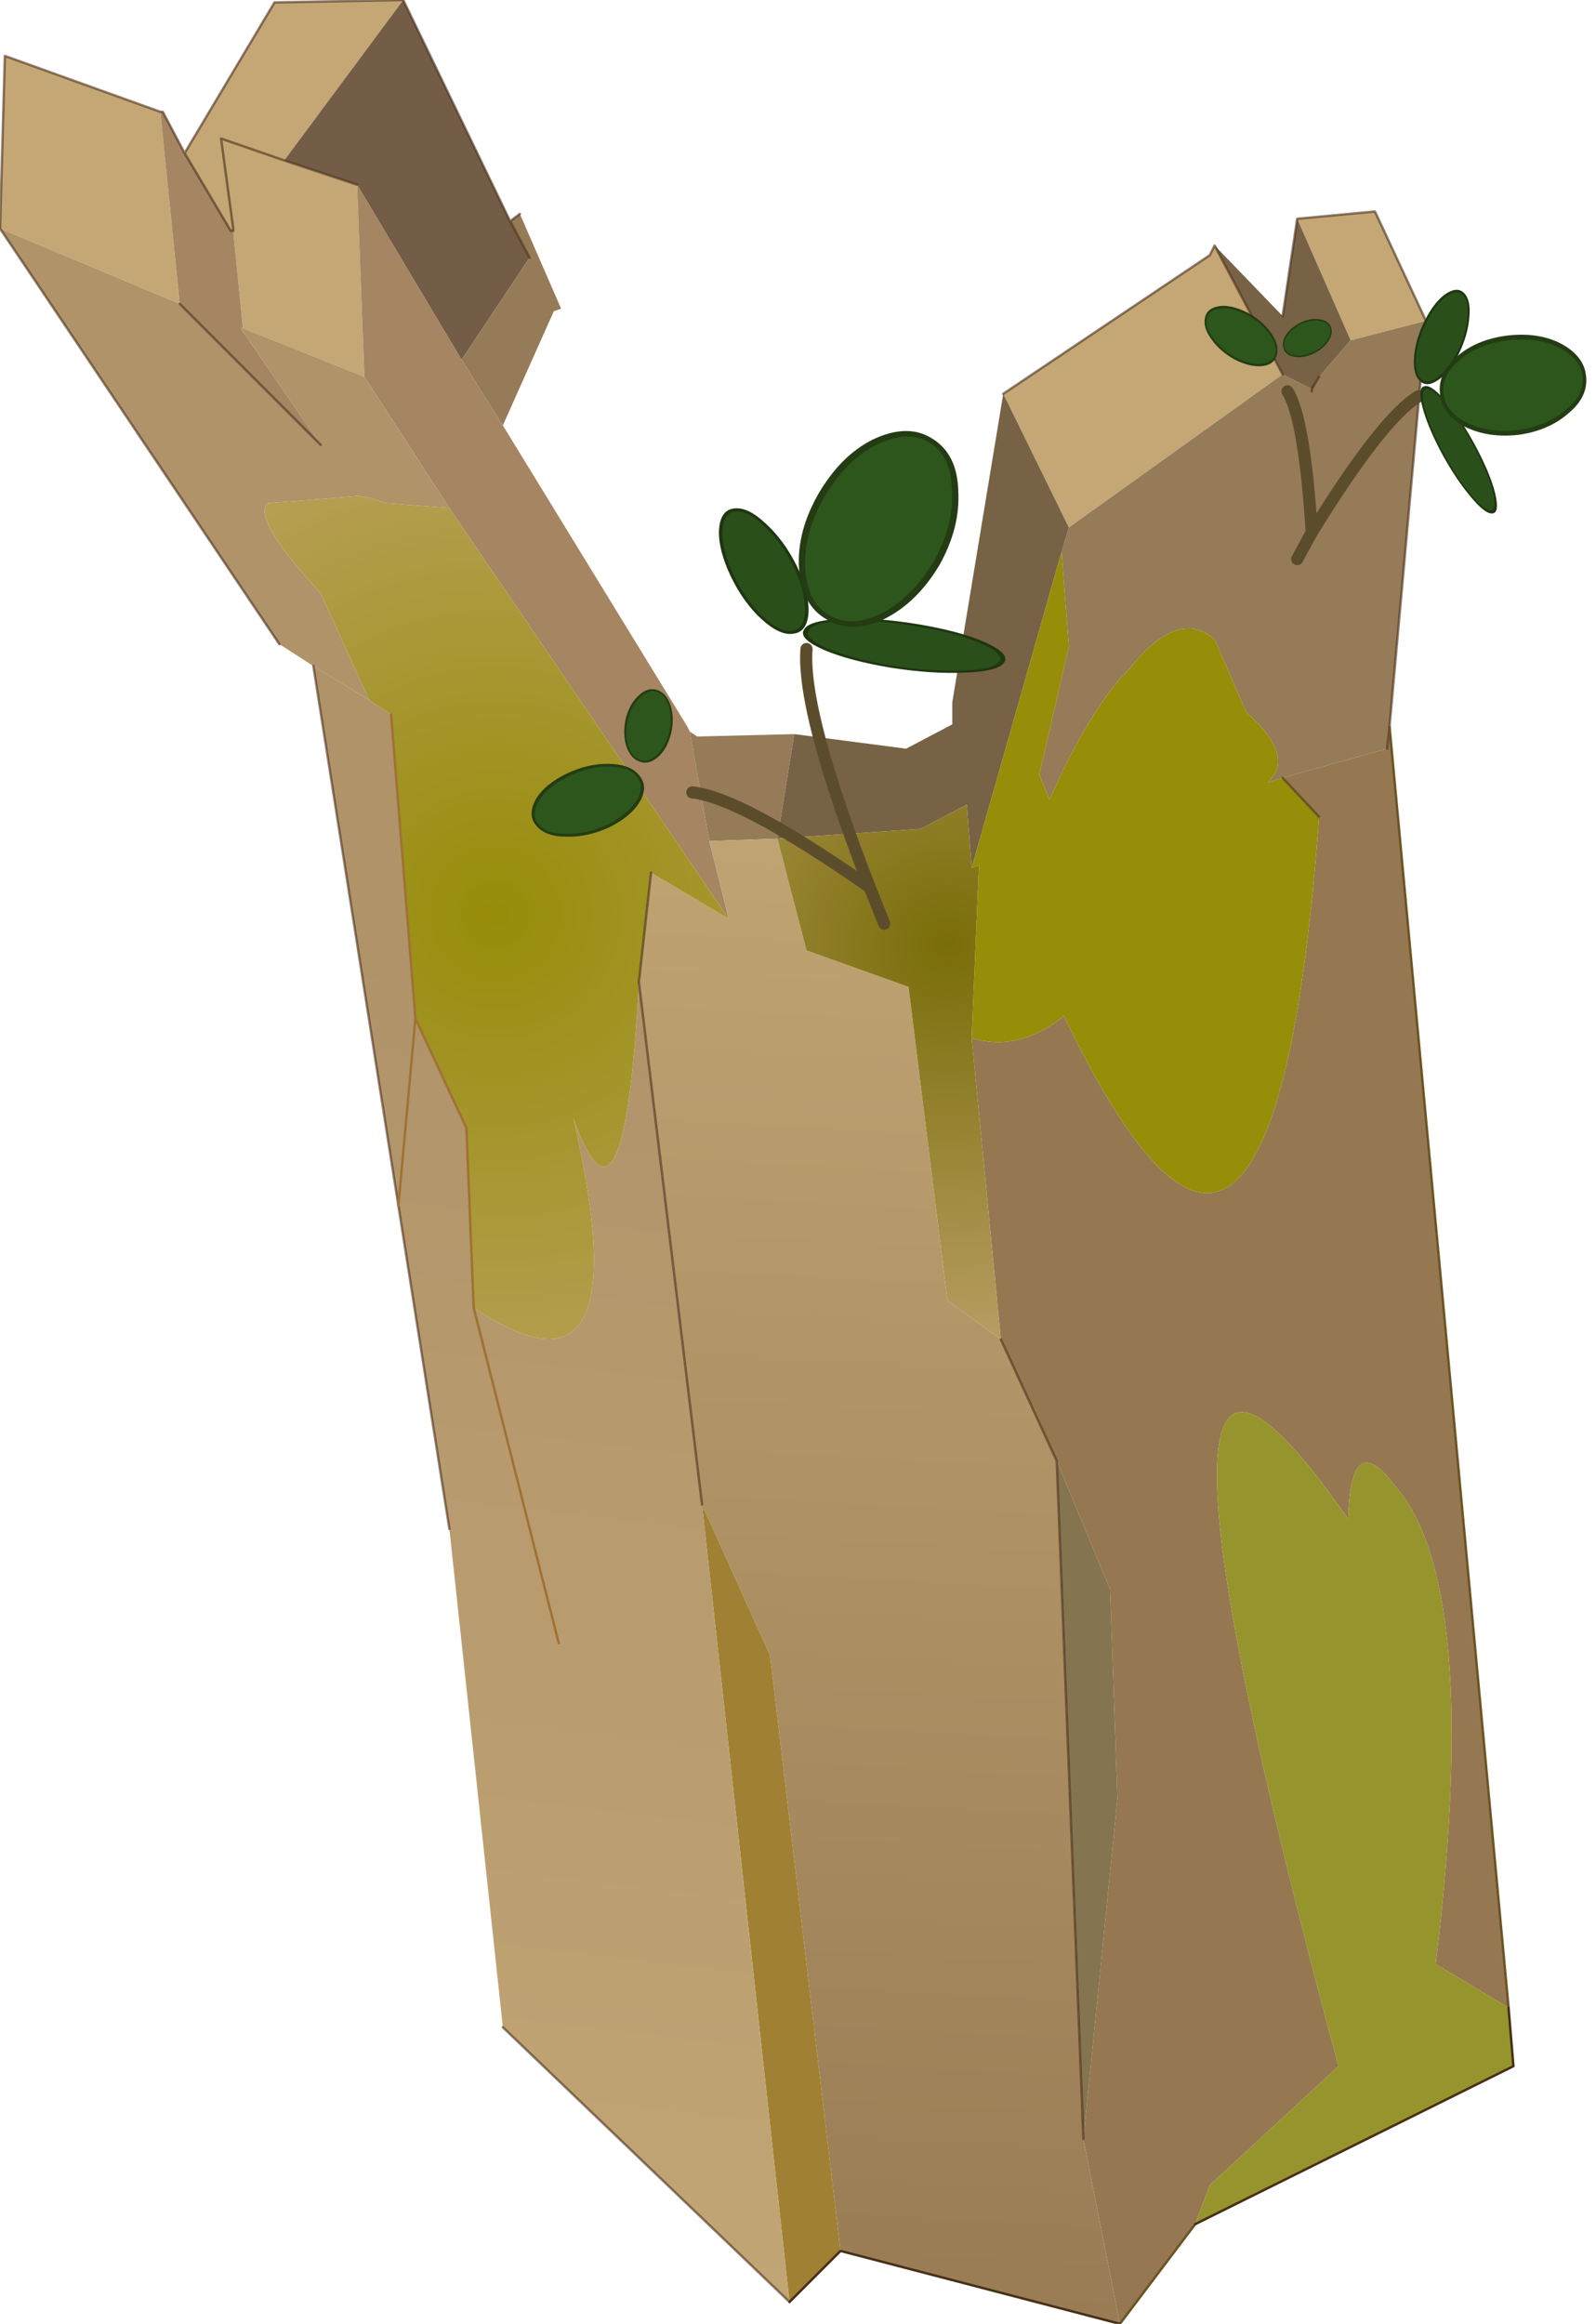
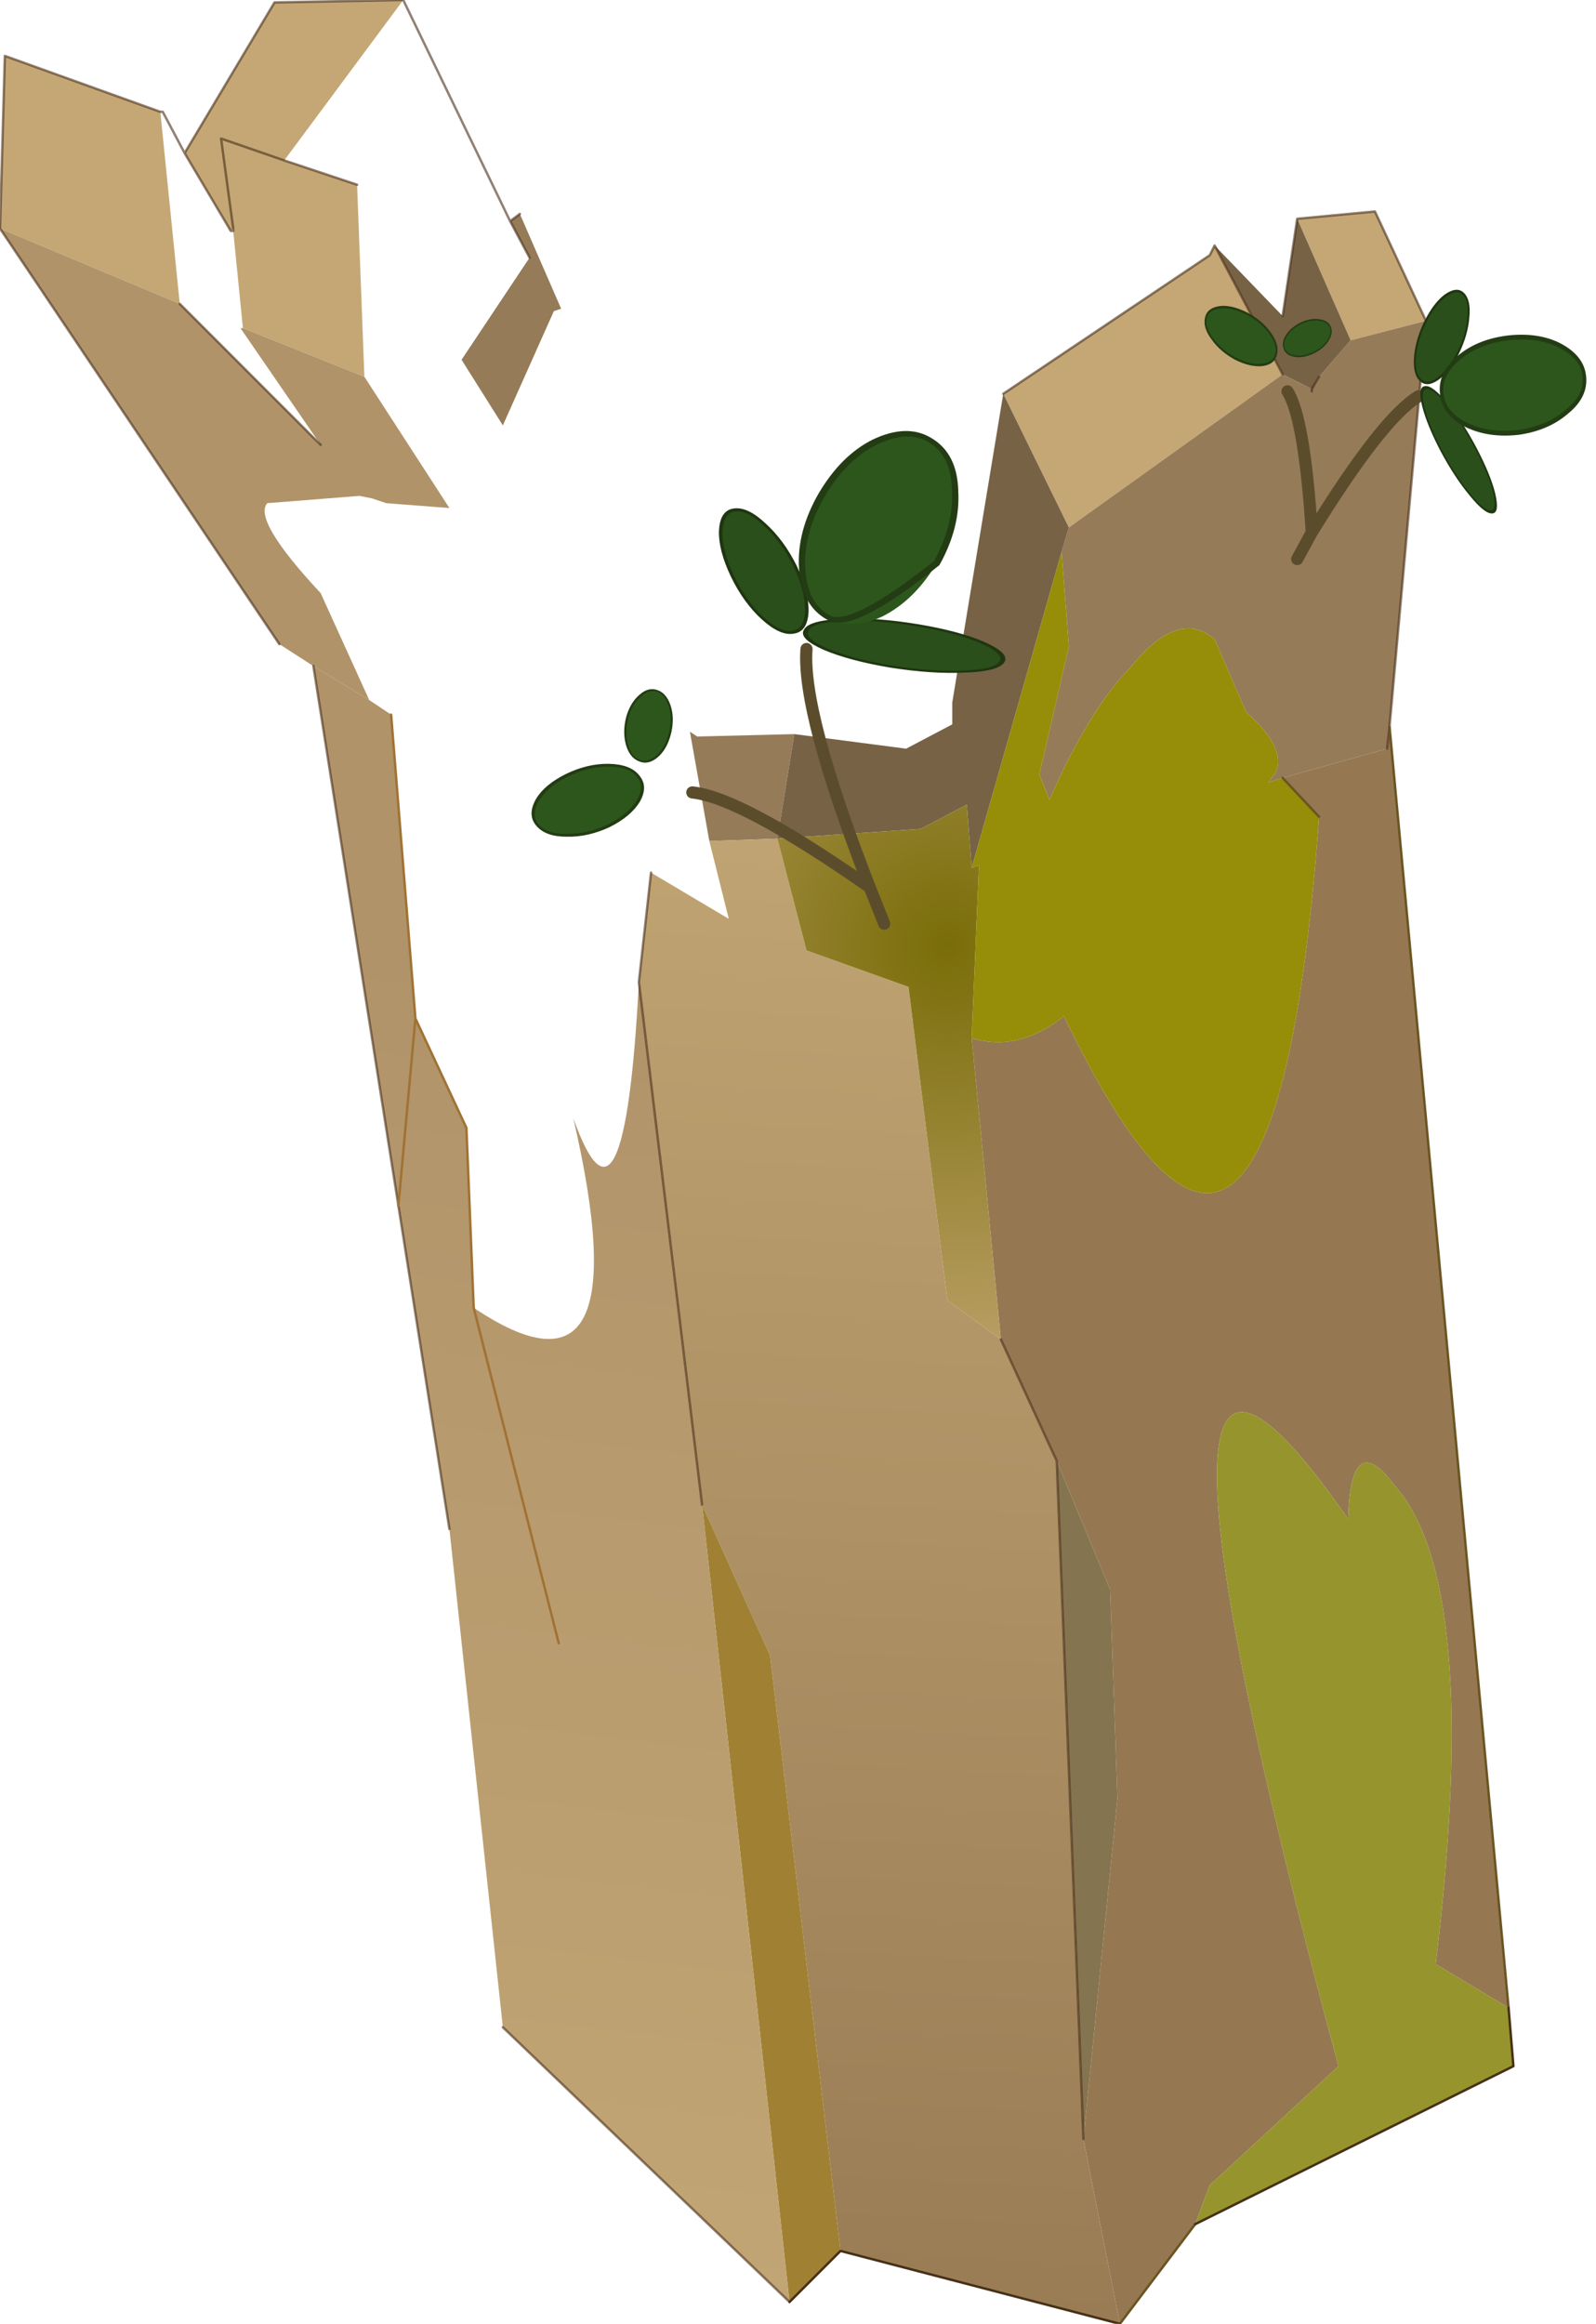
<svg xmlns="http://www.w3.org/2000/svg" xmlns:xlink="http://www.w3.org/1999/xlink" width="32.85px" height="47.8px">
  <g transform="matrix(1, 0, 0, 1, -256.8, -182.9)">
    <use xlink:href="#object-0" width="32.85" height="47.8" transform="matrix(1, 0, 0, 1, 256.8, 182.9)" />
  </g>
  <defs>
    <g transform="matrix(1, 0, 0, 1, -1.6, -20.95)" id="object-0">
      <use xlink:href="#object-1" width="31.15" height="47.8" transform="matrix(1, 0, 0, 1, 1.6, 20.95)" />
      <use xlink:href="#object-2" width="9.75" height="6.2" transform="matrix(-0.113, -0.141, -0.098, 0.144, 28, 28.1)" />
      <use xlink:href="#object-3" width="9.75" height="6.2" transform="matrix(0.101, 0.015, 0.005, -0.135, 28, 28.25)" />
      <use xlink:href="#object-4" width="9.75" height="6.2" transform="matrix(0.178, 0.226, -0.078, 0.112, 31, 28.75)" />
      <use xlink:href="#object-5" width="9.75" height="6.2" transform="matrix(0.027, -0.211, 0.159, 0.051, 30.65, 28.75)" />
      <use xlink:href="#object-6" width="9.75" height="6.2" transform="matrix(0.248, -0.187, 0.155, 0.347, 31.05, 28.7)" />
      <use xlink:href="#object-7" width="4.15" height="5.85" transform="matrix(1, 0, 0, 1, 15.75, 34.2)" />
      <use xlink:href="#object-8" width="9.75" height="6.2" transform="matrix(-0.255, 0.008, 0.077, 0.233, 14.7, 36.65)" />
      <use xlink:href="#object-9" width="9.75" height="6.2" transform="matrix(0.104, -0.101, -0.147, -0.121, 14.9, 36.75)" />
      <use xlink:href="#object-10" width="9.75" height="6.2" transform="matrix(0.406, -0.008, 0.058, 0.184, 18.05, 33.7)" />
      <use xlink:href="#object-11" width="9.75" height="6.2" transform="matrix(-0.212, -0.211, 0.193, -0.136, 17.75, 34.15)" />
      <use xlink:href="#object-12" width="9.75" height="6.2" transform="matrix(0.004, -0.441, 0.521, 0.121, 18.05, 33.6)" />
    </g>
    <g transform="matrix(1, 0, 0, 1, -1.6, -20.95)" id="object-1">
      <path fill-rule="evenodd" fill="#c4a775" stroke="none" d="M9.9 20.95L7.45 24.25L6.15 23.8L6.4 25.65L6.35 25.7L5.4 24.1L7.25 21L9.9 20.95M6.4 25.65L6.15 23.8L7.45 24.25L8.95 24.75L9.1 28.7L6.6 27.7L6.4 25.7L6.4 25.65M1.6 25.65L1.7 22.1L4.9 23.25L5.3 27.2L1.6 25.65M22.25 29.05L26.5 26.2L26.6 26L28 28.65L23.6 31.8L22.25 29.05M28.3 25.45L29.9 25.3L30.95 27.55L29.4 27.95L28.3 25.45" />
-       <path fill-rule="evenodd" fill="#745d46" stroke="none" d="M7.45 24.25L9.9 20.95L12.1 25.5L12.5 26.25L11.1 28.35L8.95 24.75L7.45 24.25M6.35 25.7L6.4 25.65L6.4 25.7L6.35 25.7" />
-       <path fill-rule="evenodd" fill="#a58562" stroke="none" d="M5.4 24.1L6.35 25.7L6.4 25.7L6.6 27.7L6.55 27.7L8.2 30.1L5.3 27.2L4.9 23.25L4.95 23.25L5.4 24.1M8.95 24.75L11.1 28.35L11.95 29.7L15.75 35.9L15.8 36L16.2 38.25L16.6 39.85L10.85 31.4L9.1 28.7L8.95 24.75" />
      <path fill-rule="evenodd" fill="#957b58" stroke="none" d="M11.1 28.35L12.5 26.25L12.1 25.5L12.3 25.35L13.15 27.3L13 27.35L11.95 29.7L11.1 28.35M15.8 36L15.95 36.1L17.95 36.05L17.6 38.2L16.2 38.25L15.8 36M30.95 27.55L30.2 35.9L30.15 36.35L28 36.95L27.7 37.05L27.85 36.85Q28.1 36.35 27.25 35.6L26.6 34.1Q25.85 33.45 24.85 34.7Q24.2 35.35 23.5 36.75L23.2 37.4L23 36.9L23 36.85L23.6 34.25L23.45 32.3L23.6 31.8L28 28.65L28.6 28.95L28.6 29L28.75 28.7L29.4 27.95L30.95 27.55" />
      <path fill-rule="evenodd" fill="#b09369" stroke="none" d="M1.6 25.65L5.3 27.2L8.2 30.1L6.55 27.7L6.6 27.7L9.1 28.7L10.85 31.4L9.55 31.3L9.25 31.2L9 31.15L7.1 31.3Q6.8 31.65 8.2 33.15L9.2 35.35L8.05 34.65L7.35 34.2L1.6 25.65" />
      <path fill-rule="evenodd" fill="#776246" stroke="none" d="M17.95 36.05L20.25 36.35L21.2 35.85L21.2 35.4L22.25 29.05L23.6 31.8L23.45 32.3L21.6 38.8L21.5 37.5L20.55 38L17.6 38.2L17.95 36.05M26.6 26L28 27.45L28.3 25.45L29.4 27.95L28.75 28.7L28.6 28.95L28 28.65L26.6 26" />
      <path fill-rule="evenodd" fill="#957851" stroke="none" d="M30.2 35.9L32.65 62.25L31.15 61.35Q32.1 53.5 30.3 51.5Q29.4 50.3 29.35 52.2Q24.05 44.55 29.15 63.45L26.5 65.9L26.2 66.7L24.65 68.75L23.9 64.95L24.6 57.95L24.45 53.65L23.35 51L22.2 48.5L21.6 42.3Q22.55 42.6 23.5 41.85Q27.8 50.8 28.75 37.75L28 36.95L30.15 36.35L30.2 35.9" />
      <path fill-rule="evenodd" fill="#96942c" stroke="none" d="M32.65 62.25L32.75 63.45L26.2 66.7L26.5 65.9L29.15 63.45Q24.05 44.55 29.35 52.2Q29.4 50.3 30.3 51.5Q32.1 53.5 31.15 61.35L32.65 62.25" />
      <path fill-rule="evenodd" fill="url(#gradient-L581a6401f11f5feb574f226c74150ba3)" stroke="none" d="M24.65 68.75L18.9 67.25L17.45 55L16.05 51.9L14.75 41.15L15 38.9L16.6 39.85L16.2 38.25L17.6 38.2L18.2 40.5L20.3 41.25L21.1 47.7L22.2 48.5L23.35 51L23.9 64.95L24.65 68.75" />
      <path fill-rule="evenodd" fill="#a08133" stroke="none" d="M18.9 67.25L17.85 68.3L16.05 51.9L17.45 55L18.9 67.25" />
      <path fill-rule="evenodd" fill="url(#gradient-L00eb33e9bf08e6fa44dc160d269089ab)" stroke="none" d="M17.85 68.3L11.95 62.65L10.85 52.4L9.8 45.75L8.05 34.65L9.2 35.35L9.65 35.65L10.15 41.9L11.2 44.15L11.35 47.85Q14.85 50.2 13.4 43.95Q14.45 46.9 14.75 41.15L16.05 51.9L17.85 68.3M9.8 45.75L10.15 41.9L9.8 45.75M13.1 54.75L11.35 47.85L13.1 54.75" />
-       <path fill-rule="evenodd" fill="url(#gradient-R1cbcdfb5f54ddd71f83afe44cb95b3bf)" stroke="none" d="M9.2 35.35L8.2 33.15Q6.8 31.65 7.1 31.3L9 31.15L9.25 31.2L9.55 31.3L10.85 31.4L16.6 39.85L15 38.9L14.75 41.15Q14.45 46.9 13.4 43.95Q14.85 50.2 11.35 47.85L11.2 44.15L10.15 41.9L9.65 35.65L9.2 35.35" />
      <path fill-rule="evenodd" fill="url(#gradient-R88c0d83e861694274725ff0fd3d4ad37)" stroke="none" d="M22.2 48.5L21.1 47.7L20.3 41.25L18.2 40.5L17.6 38.2L20.55 38L21.5 37.5L21.6 38.8L21.75 38.75L21.6 42.3L22.2 48.5" />
      <path fill-rule="evenodd" fill="#968d09" stroke="none" d="M21.6 42.3L21.75 38.75L21.6 38.8L23.45 32.3L23.6 34.25L23 36.85L23 36.9L23.2 37.4L23.5 36.75Q24.2 35.35 24.85 34.7Q25.85 33.45 26.6 34.1L27.25 35.6Q28.1 36.35 27.85 36.85L27.7 37.05L28 36.95L28.75 37.75Q27.8 50.8 23.5 41.85Q22.55 42.6 21.6 42.3" />
      <path fill-rule="evenodd" fill="#6a4622" stroke="none" d="M28.75 28.7L28.6 29L28.6 28.95L28.75 28.7" />
      <path fill-rule="evenodd" fill="#84744f" stroke="none" d="M23.35 51L24.45 53.65L24.6 57.95L23.9 64.95L23.35 51" />
      <path fill="none" stroke="#492e18" stroke-opacity="0.6" stroke-width="0.05" stroke-linecap="round" stroke-linejoin="round" d="M9.9 20.95L7.25 21L5.4 24.1L6.35 25.7L6.4 25.7L6.4 25.65L6.15 23.8L7.45 24.25L8.95 24.75M12.5 26.25L12.1 25.5L9.9 20.95M4.9 23.25L1.7 22.1L1.6 25.65L7.35 34.2M4.9 23.25L4.95 23.25L5.4 24.1M12.1 25.5L12.3 25.35M22.25 29.05L26.5 26.2L26.6 26L28 28.65M28 27.45L28.3 25.45L29.9 25.3L30.95 27.55L30.2 35.9L30.15 36.35M17.85 68.3L11.95 62.65M10.85 52.4L9.8 45.75L8.05 34.65M8.2 30.1L5.3 27.2M14.75 41.15L15 38.9M28.6 29L28.6 28.95L28.75 28.7M23.35 51L23.9 64.95M16.05 51.9L14.75 41.15M22.2 48.5L23.35 51" />
      <path fill="none" stroke="#6a5522" stroke-width="0.05" stroke-linecap="round" stroke-linejoin="round" d="M30.2 35.9L32.65 62.25M26.2 66.7L24.65 68.75M28 36.95L28.75 37.75" />
      <path fill="none" stroke="#463016" stroke-width="0.05" stroke-linecap="round" stroke-linejoin="round" d="M32.65 62.25L32.75 63.45L26.2 66.7M24.65 68.75L18.9 67.25L17.85 68.3" />
      <path fill="none" stroke="#a07233" stroke-width="0.05" stroke-linecap="round" stroke-linejoin="round" d="M9.65 35.65L10.15 41.9L11.2 44.15L11.35 47.85L13.1 54.75M10.15 41.9L9.8 45.75" />
      <path fill="none" stroke="#5b4d2c" stroke-width="0.25" stroke-linecap="round" stroke-linejoin="round" d="M28.1 29Q28.45 29.55 28.6 31.9Q30.05 29.55 30.8 29.1M28.6 31.9L28.3 32.45" />
    </g>
    <linearGradient gradientTransform="matrix(0.001, -0.022, 0.019, 0.001, 19.7, 53.45)" gradientUnits="userSpaceOnUse" spreadMethod="pad" id="gradient-L581a6401f11f5feb574f226c74150ba3" x1="-819.2" x2="819.2">
      <stop offset="0" stop-color="#957851" stop-opacity="1" />
      <stop offset="1" stop-color="#c4a775" stop-opacity="1" />
      <stop offset="1" stop-color="#755c4a" stop-opacity="1" />
    </linearGradient>
    <linearGradient gradientTransform="matrix(-0.003, 0.018, -0.017, -0.002, 12.95, 55.8)" gradientUnits="userSpaceOnUse" spreadMethod="pad" id="gradient-L00eb33e9bf08e6fa44dc160d269089ab" x1="-819.2" x2="819.2">
      <stop offset="0" stop-color="#b09369" stop-opacity="1" />
      <stop offset="1" stop-color="#c4a775" stop-opacity="1" />
      <stop offset="1" stop-color="#755c4a" stop-opacity="1" />
    </linearGradient>
    <radialGradient gradientTransform="matrix(0.017, 0, 0, 0.017, 11.8, 39.75)" gradientUnits="userSpaceOnUse" spreadMethod="pad" id="gradient-R1cbcdfb5f54ddd71f83afe44cb95b3bf" cx="0" cy="0" r="819.2">
      <stop offset="0" stop-color="#968d09" />
      <stop offset="1" stop-color="#c4a775" />
      <stop offset="1" stop-color="#755c4a" />
    </radialGradient>
    <radialGradient gradientTransform="matrix(0.012, 0, 0, 0.012, 21.1, 40.4)" gradientUnits="userSpaceOnUse" spreadMethod="pad" id="gradient-R88c0d83e861694274725ff0fd3d4ad37" cx="0" cy="0" r="819.2">
      <stop offset="0" stop-color="#796d08" />
      <stop offset="1" stop-color="#c4a775" />
      <stop offset="1" stop-color="#755c4a" />
    </radialGradient>
    <g transform="matrix(1, 0, 0, 1, -1.35, 0.1)" id="object-2">
      <path fill-rule="evenodd" fill="#2d561c" stroke="none" d="M10.9 5Q10.5 5.95 8.85 6Q7.2 6.1 5.25 5.3Q3.3 4.45 2.2 3.2Q1.15 1.95 1.55 1.05Q1.9 0.1 3.55 0Q5.2 -0.1 7.2 0.75Q9.15 1.6 10.2 2.8Q11.3 4.1 10.9 5" />
      <path fill="none" stroke="#233c13" stroke-width="0.25" stroke-linecap="round" stroke-linejoin="round" d="M10.9 5Q10.5 5.95 8.85 6Q7.2 6.1 5.25 5.3Q3.3 4.45 2.2 3.2Q1.15 1.95 1.55 1.05Q1.9 0.1 3.55 0Q5.2 -0.1 7.2 0.75Q9.15 1.6 10.2 2.8Q11.3 4.1 10.9 5" />
    </g>
    <g transform="matrix(1, 0, 0, 1, -1.35, 0.1)" id="object-3">
      <path fill-rule="evenodd" fill="#2d561c" stroke="none" d="M10.9 5Q10.5 5.95 8.85 6Q7.2 6.1 5.25 5.3Q3.3 4.45 2.2 3.2Q1.15 1.95 1.55 1.05Q1.9 0.1 3.55 0Q5.2 -0.1 7.2 0.75Q9.15 1.6 10.2 2.8Q11.3 4.1 10.9 5" />
      <path fill="none" stroke="#233c13" stroke-width="0.25" stroke-linecap="round" stroke-linejoin="round" d="M10.9 5Q10.5 5.95 8.85 6Q7.2 6.1 5.25 5.3Q3.3 4.45 2.2 3.2Q1.15 1.95 1.55 1.05Q1.9 0.1 3.55 0Q5.2 -0.1 7.2 0.75Q9.15 1.6 10.2 2.8Q11.3 4.1 10.9 5" />
    </g>
    <g transform="matrix(1, 0, 0, 1, -1.35, 0.1)" id="object-4">
      <path fill-rule="evenodd" fill="#2a4f1a" stroke="none" d="M10.9 5Q10.5 5.95 8.85 6Q7.2 6.1 5.25 5.3Q3.3 4.45 2.2 3.2Q1.15 1.95 1.55 1.05Q1.9 0.1 3.55 0Q5.2 -0.1 7.2 0.75Q9.15 1.6 10.2 2.8Q11.3 4.1 10.9 5" />
      <path fill="none" stroke="#1f3611" stroke-width="0.25" stroke-linecap="round" stroke-linejoin="round" d="M10.9 5Q10.5 5.95 8.85 6Q7.2 6.1 5.25 5.3Q3.3 4.45 2.2 3.2Q1.15 1.95 1.55 1.05Q1.9 0.1 3.55 0Q5.2 -0.1 7.2 0.75Q9.15 1.6 10.2 2.8Q11.3 4.1 10.9 5" />
    </g>
    <g transform="matrix(1, 0, 0, 1, -1.35, 0.1)" id="object-5">
      <path fill-rule="evenodd" fill="#2a4f1a" stroke="none" d="M10.9 5Q10.5 5.95 8.85 6Q7.2 6.1 5.25 5.3Q3.3 4.45 2.2 3.2Q1.15 1.95 1.55 1.05Q1.9 0.1 3.55 0Q5.2 -0.1 7.2 0.75Q9.15 1.6 10.2 2.8Q11.3 4.1 10.9 5" />
      <path fill="none" stroke="#1f3611" stroke-width="0.25" stroke-linecap="round" stroke-linejoin="round" d="M10.9 5Q10.5 5.95 8.85 6Q7.2 6.1 5.25 5.3Q3.3 4.45 2.2 3.2Q1.15 1.95 1.55 1.05Q1.9 0.1 3.55 0Q5.2 -0.1 7.2 0.75Q9.15 1.6 10.2 2.8Q11.3 4.1 10.9 5" />
    </g>
    <g transform="matrix(1, 0, 0, 1, -1.35, 0.1)" id="object-6">
      <path fill-rule="evenodd" fill="#2d561c" stroke="none" d="M10.9 5Q10.5 5.95 8.85 6Q7.2 6.1 5.25 5.3Q3.3 4.45 2.2 3.2Q1.15 1.95 1.55 1.05Q1.9 0.1 3.55 0Q5.2 -0.1 7.2 0.75Q9.15 1.6 10.2 2.8Q11.3 4.1 10.9 5" />
      <path fill="none" stroke="#233c13" stroke-width="0.25" stroke-linecap="round" stroke-linejoin="round" d="M10.9 5Q10.5 5.95 8.85 6Q7.2 6.1 5.25 5.3Q3.3 4.45 2.2 3.2Q1.15 1.95 1.55 1.05Q1.9 0.1 3.55 0Q5.2 -0.1 7.2 0.75Q9.15 1.6 10.2 2.8Q11.3 4.1 10.9 5" />
    </g>
    <g transform="matrix(1, 0, 0, 1, -15.75, -34.2)" id="object-7">
      <path fill="none" stroke="#5b4d2c" stroke-width="0.25" stroke-linecap="round" stroke-linejoin="round" d="M15.85 37.25Q16.85 37.35 19.5 39.2Q18.1 35.6 18.2 34.3M19.5 39.2L19.8 39.95" />
    </g>
    <g transform="matrix(1, 0, 0, 1, -1.35, 0.1)" id="object-8">
      <path fill-rule="evenodd" fill="#2d561c" stroke="none" d="M10.9 5Q10.5 5.95 8.85 6Q7.2 6.1 5.25 5.3Q3.3 4.45 2.2 3.2Q1.15 1.95 1.55 1.05Q1.9 0.1 3.55 0Q5.2 -0.1 7.2 0.75Q9.15 1.6 10.2 2.8Q11.3 4.1 10.9 5" />
      <path fill="none" stroke="#233c13" stroke-width="0.25" stroke-linecap="round" stroke-linejoin="round" d="M10.9 5Q10.5 5.95 8.85 6Q7.2 6.1 5.25 5.3Q3.3 4.45 2.2 3.2Q1.15 1.95 1.55 1.05Q1.9 0.1 3.55 0Q5.2 -0.1 7.2 0.75Q9.15 1.6 10.2 2.8Q11.3 4.1 10.9 5" />
    </g>
    <g transform="matrix(1, 0, 0, 1, -1.35, 0.1)" id="object-9">
      <path fill-rule="evenodd" fill="#2d561c" stroke="none" d="M10.9 5Q10.5 5.95 8.85 6Q7.2 6.1 5.25 5.3Q3.3 4.45 2.2 3.2Q1.15 1.95 1.55 1.05Q1.9 0.1 3.55 0Q5.2 -0.1 7.2 0.75Q9.15 1.6 10.2 2.8Q11.3 4.1 10.9 5" />
      <path fill="none" stroke="#233c13" stroke-width="0.25" stroke-linecap="round" stroke-linejoin="round" d="M10.9 5Q10.5 5.95 8.85 6Q7.2 6.1 5.25 5.3Q3.3 4.45 2.2 3.2Q1.15 1.95 1.55 1.05Q1.9 0.1 3.55 0Q5.2 -0.1 7.2 0.75Q9.15 1.6 10.2 2.8Q11.3 4.1 10.9 5" />
    </g>
    <g transform="matrix(1, 0, 0, 1, -1.35, 0.1)" id="object-10">
      <path fill-rule="evenodd" fill="#2a4f1a" stroke="none" d="M10.9 5Q10.5 5.95 8.85 6Q7.2 6.1 5.25 5.3Q3.3 4.45 2.2 3.2Q1.15 1.95 1.55 1.05Q1.9 0.1 3.55 0Q5.2 -0.1 7.2 0.75Q9.15 1.6 10.2 2.8Q11.3 4.1 10.9 5" />
      <path fill="none" stroke="#1f3611" stroke-width="0.25" stroke-linecap="round" stroke-linejoin="round" d="M10.9 5Q10.5 5.95 8.85 6Q7.2 6.1 5.25 5.3Q3.3 4.45 2.2 3.2Q1.15 1.95 1.55 1.05Q1.9 0.1 3.55 0Q5.2 -0.1 7.2 0.75Q9.15 1.6 10.2 2.8Q11.3 4.1 10.9 5" />
    </g>
    <g transform="matrix(1, 0, 0, 1, -1.35, 0.1)" id="object-11">
      <path fill-rule="evenodd" fill="#2a4f1a" stroke="none" d="M10.9 5Q10.5 5.95 8.85 6Q7.2 6.1 5.25 5.3Q3.3 4.45 2.2 3.2Q1.15 1.95 1.55 1.05Q1.9 0.1 3.55 0Q5.2 -0.1 7.2 0.75Q9.15 1.6 10.2 2.8Q11.3 4.1 10.9 5" />
      <path fill="none" stroke="#1f3611" stroke-width="0.25" stroke-linecap="round" stroke-linejoin="round" d="M10.9 5Q10.5 5.95 8.85 6Q7.2 6.1 5.25 5.3Q3.3 4.45 2.2 3.2Q1.15 1.95 1.55 1.05Q1.9 0.1 3.55 0Q5.2 -0.1 7.2 0.75Q9.15 1.6 10.2 2.8Q11.3 4.1 10.9 5" />
    </g>
    <g transform="matrix(1, 0, 0, 1, -1.35, 0.1)" id="object-12">
      <path fill-rule="evenodd" fill="#2d561c" stroke="none" d="M10.9 5Q10.5 5.95 8.85 6Q7.2 6.1 5.25 5.3Q3.3 4.45 2.2 3.2Q1.15 1.95 1.55 1.05Q1.9 0.1 3.55 0Q5.2 -0.1 7.2 0.75Q9.15 1.6 10.2 2.8Q11.3 4.1 10.9 5" />
-       <path fill="none" stroke="#233c13" stroke-width="0.25" stroke-linecap="round" stroke-linejoin="round" d="M10.9 5Q10.5 5.95 8.85 6Q7.2 6.1 5.25 5.3Q3.3 4.45 2.2 3.2Q1.15 1.95 1.55 1.05Q1.9 0.1 3.55 0Q5.2 -0.1 7.2 0.75Q9.15 1.6 10.2 2.8Q11.3 4.1 10.9 5" />
+       <path fill="none" stroke="#233c13" stroke-width="0.25" stroke-linecap="round" stroke-linejoin="round" d="M10.9 5Q10.5 5.95 8.85 6Q7.2 6.1 5.25 5.3Q1.15 1.95 1.55 1.05Q1.9 0.1 3.55 0Q5.2 -0.1 7.2 0.75Q9.15 1.6 10.2 2.8Q11.3 4.1 10.9 5" />
    </g>
  </defs>
</svg>